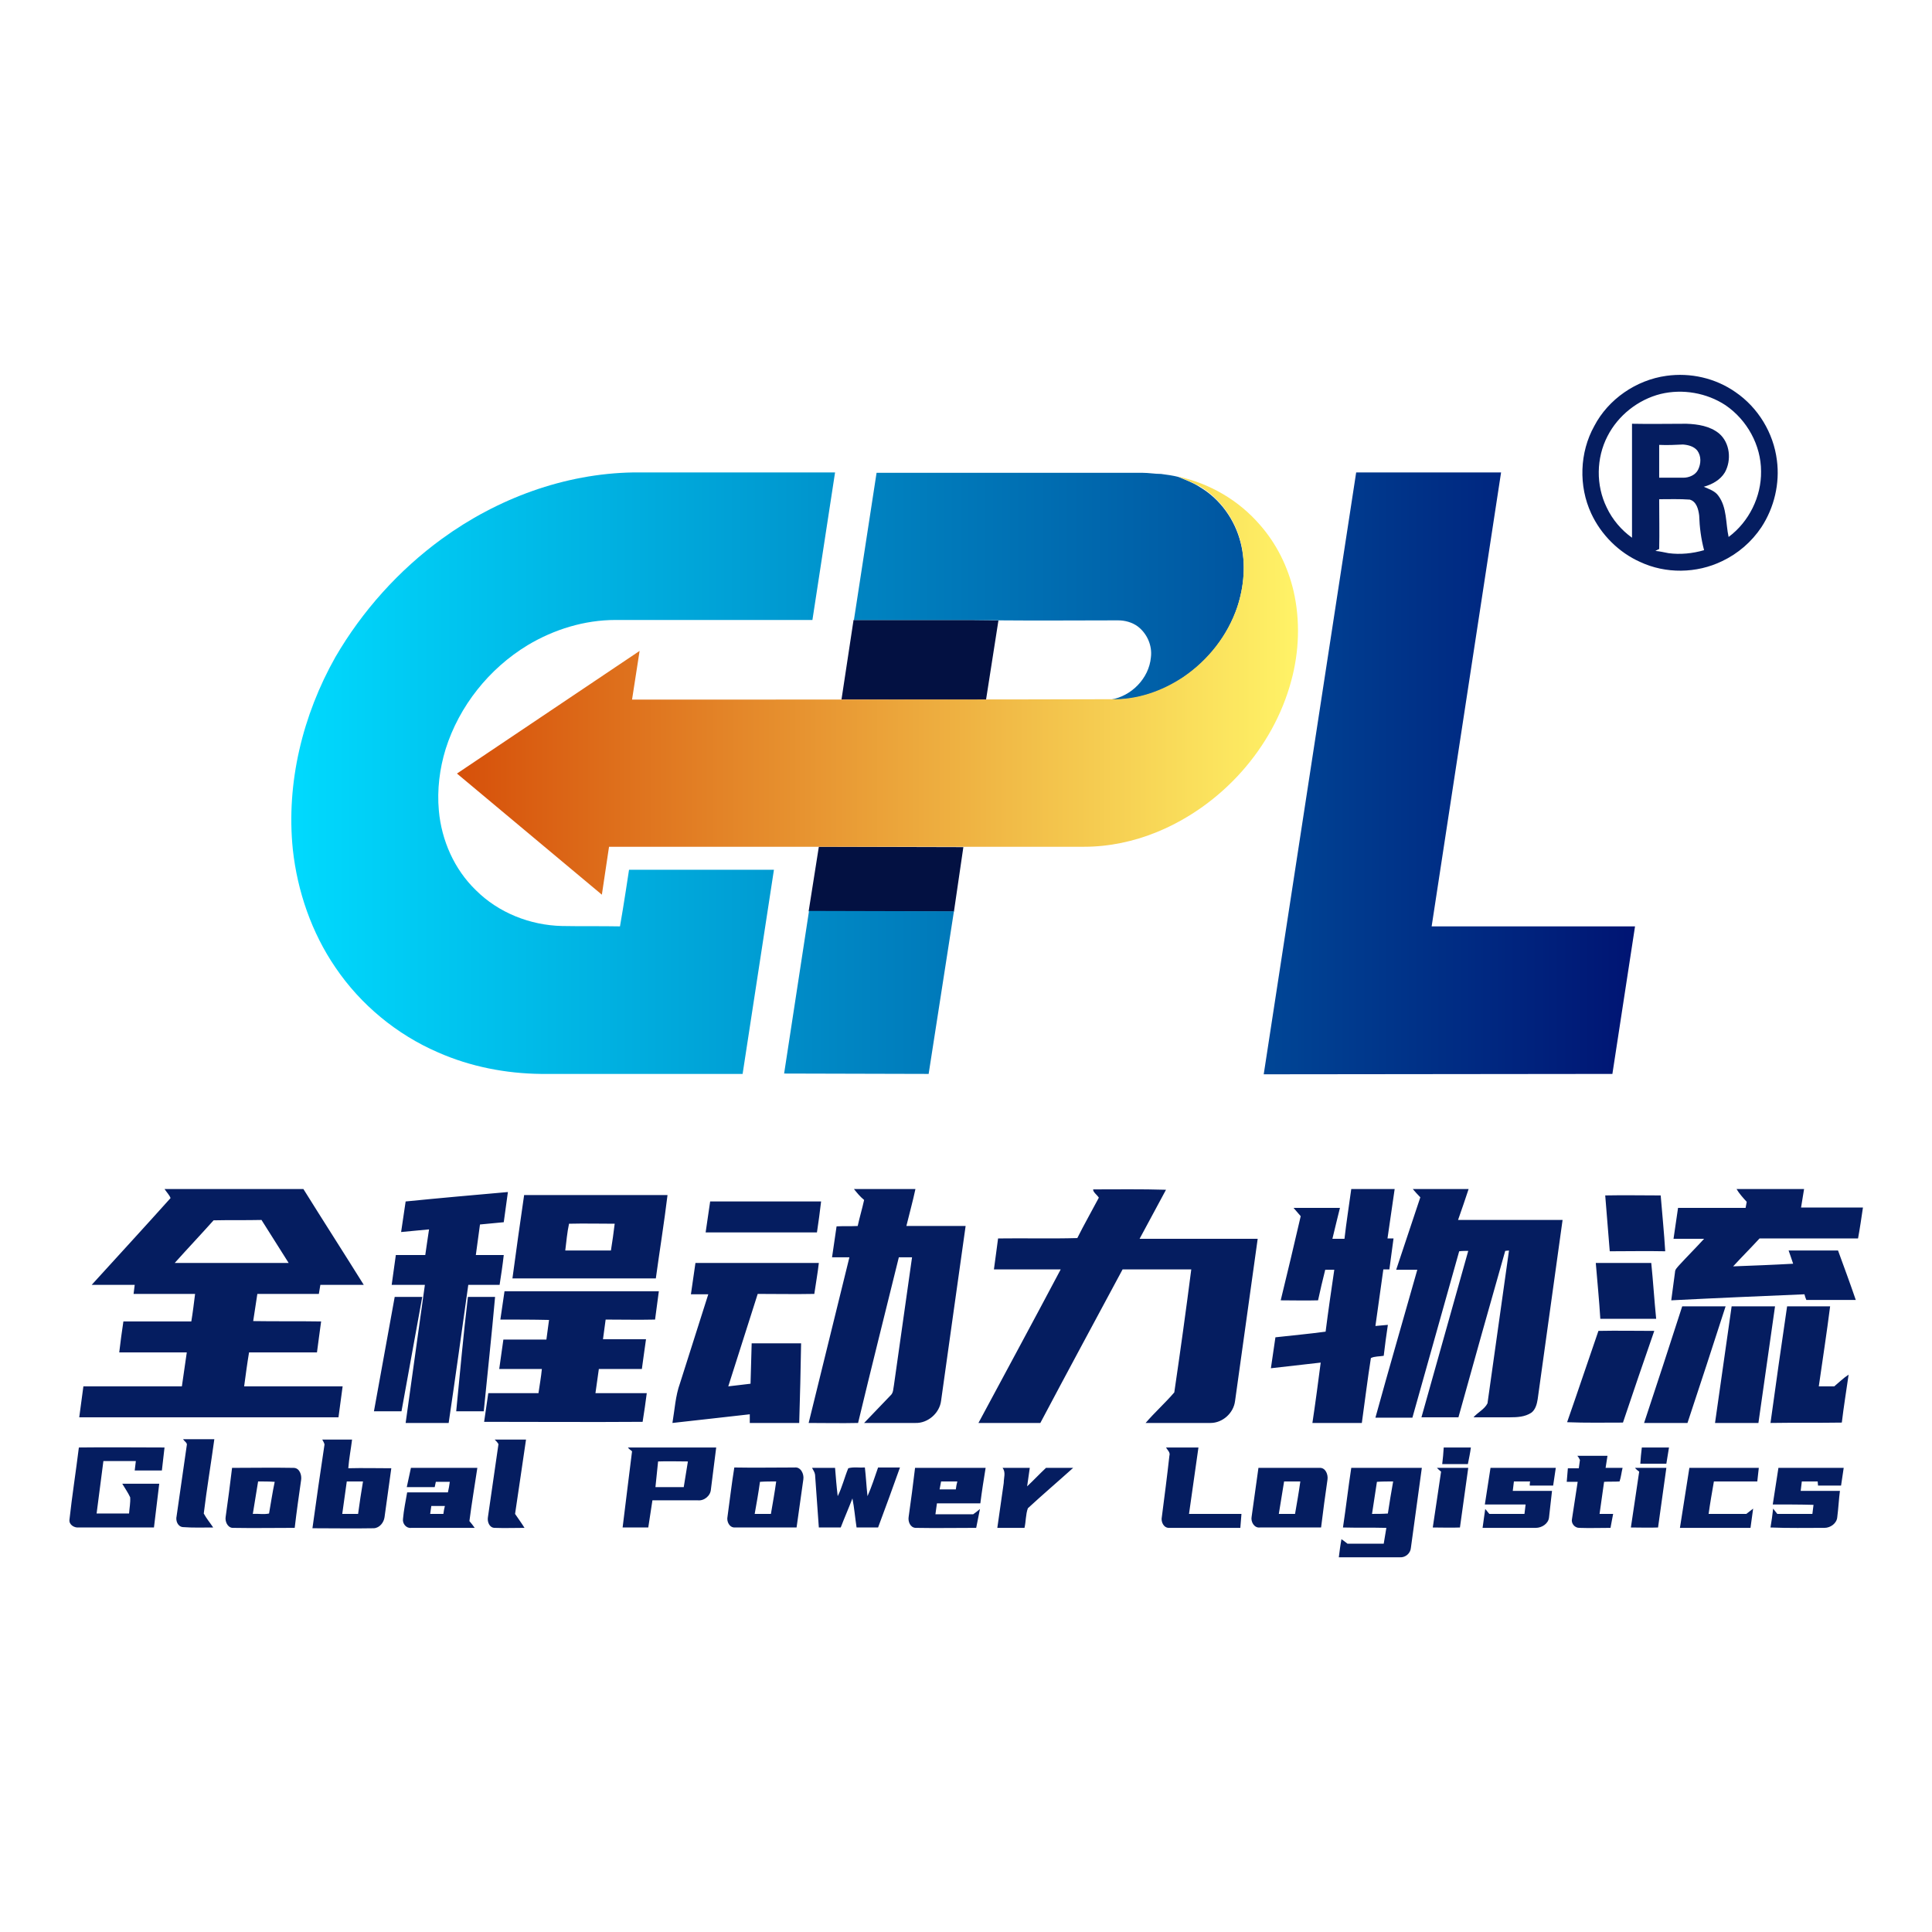
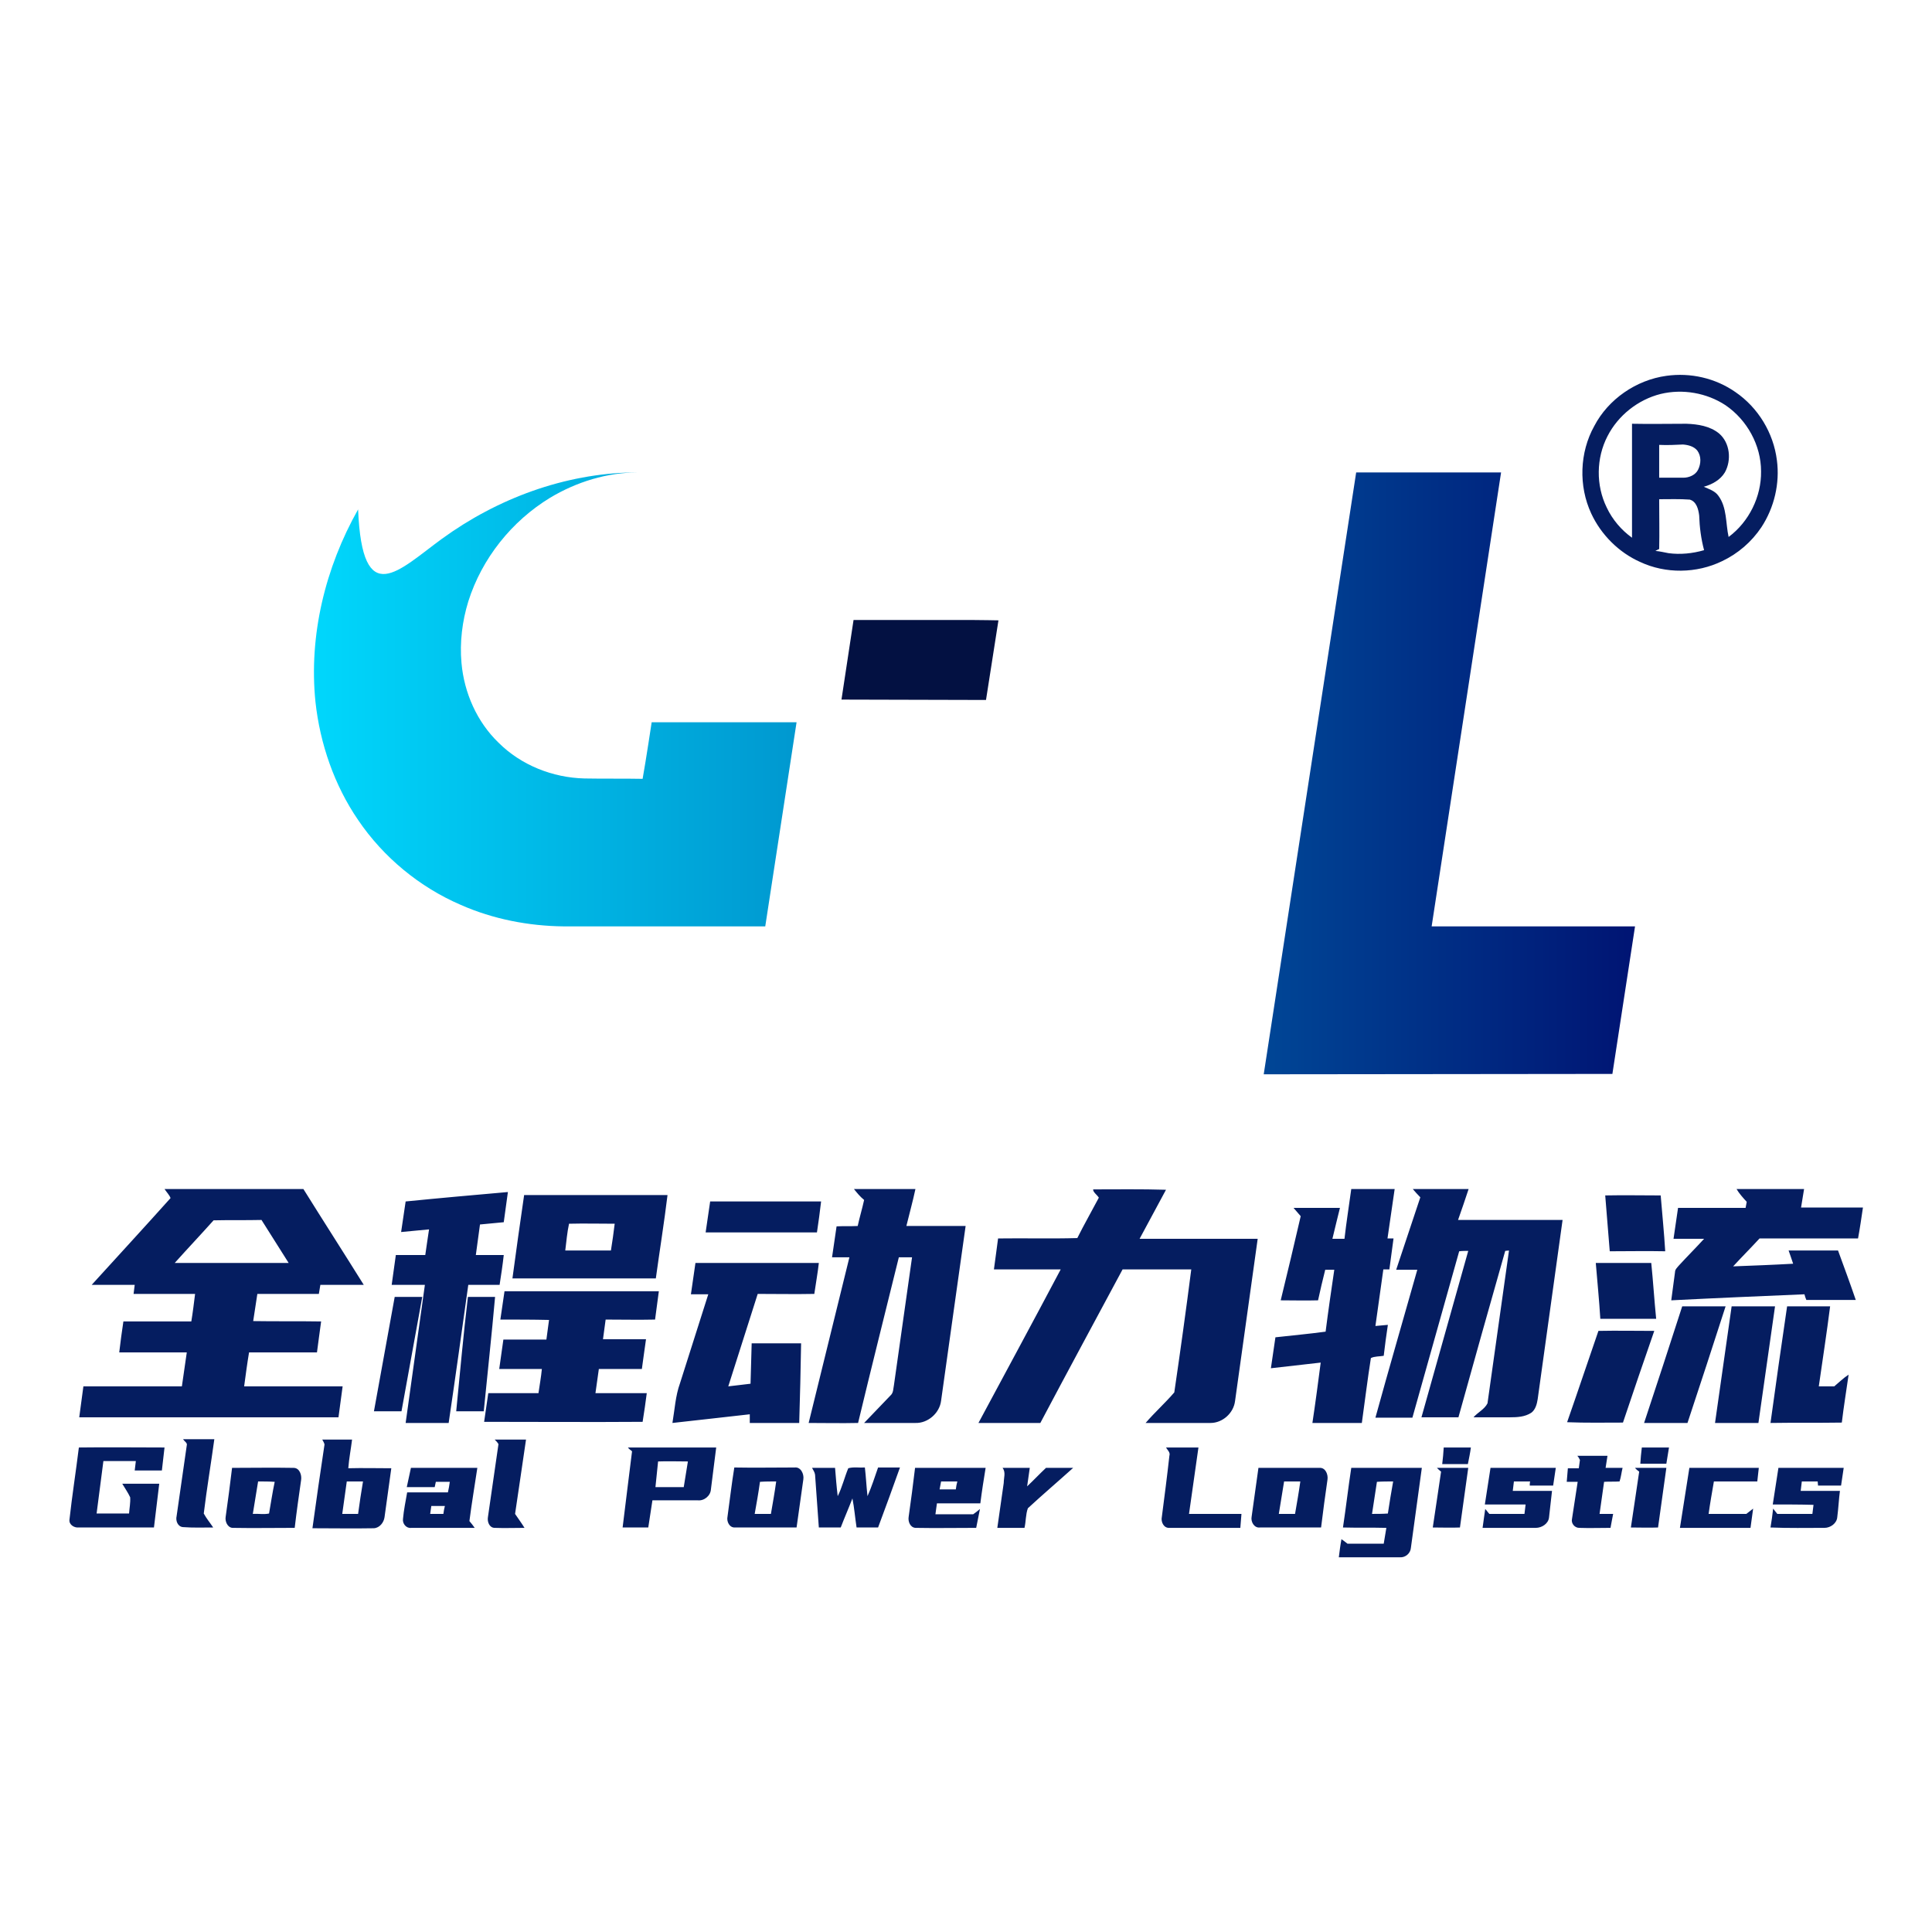
<svg xmlns="http://www.w3.org/2000/svg" version="1.1" id="Layer_1" x="0px" y="0px" viewBox="0 0 512 512" style="enable-background:new 0 0 512 512;" xml:space="preserve">
  <style type="text/css">
	.st0{fill:#FFFFFF;}
	.st1{fill:#051D60;}
	.st2{fill:url(#SVGID_1_);}
	.st3{fill:#031142;}
	.st4{fill:url(#SVGID_00000072960714858120262030000004305496504465781422_);}
	.st5{fill:url(#SVGID_00000043425013255887237770000006461703614690648474_);}
	.st6{fill:url(#SVGID_00000067200398139865982630000008321801011466004619_);}
</style>
-   <rect class="st0" width="512" height="512" />
  <g id="logo">
    <path class="st1" d="M43.6,315.1c12.3,0,24.6,0,36.8,0c5.3,8.5,10.7,16.9,16,25.4c-3.8,0-7.7,0-11.5,0c-0.1,0.8-0.3,1.6-0.4,2.4   c-5.4,0-10.9,0-16.3,0c-0.4,2.4-0.7,4.8-1.1,7.2c6,0.1,12,0,18,0.1c-0.4,2.7-0.7,5.4-1.1,8.2c-6,0-12,0-18,0c-0.5,3-0.9,6-1.3,9   c8.7,0,17.4,0,26.1,0c-0.4,2.7-0.7,5.5-1.1,8.2c-22.9,0-45.8,0-68.7,0c0.4-2.7,0.7-5.5,1.1-8.2c8.7,0,17.4,0,26.1,0   c0.4-3,0.9-6,1.3-9c-6,0-12,0-17.9,0c0.3-2.7,0.7-5.5,1.1-8.2c6,0,12,0,18,0c0.4-2.4,0.7-4.9,1-7.3c-5.4,0-10.9,0-16.3,0   c0.1-0.8,0.2-1.6,0.3-2.4c-3.8,0-7.6,0-11.4,0c7-7.7,14-15.3,20.9-23C44.9,316.7,44.2,316,43.6,315.1 M56.6,323.4   c-3.4,3.8-6.9,7.5-10.3,11.3c10.1,0,20.1,0,30.2,0c-2.4-3.8-4.8-7.6-7.2-11.4C65.1,323.4,60.9,323.3,56.6,323.4z M226.3,315.1   c5.4,0,10.9,0,16.3,0c-0.7,3.3-1.6,6.5-2.4,9.8c5.2,0,10.5,0,15.7,0c-2.2,15.4-4.3,30.8-6.5,46.3c-0.4,3.3-3.5,6-6.8,5.9   c-4.5,0-9.1,0-13.6,0c2.3-2.4,4.7-4.9,7-7.3c0.8-0.7,0.7-1.8,0.9-2.7c1.6-11.3,3.2-22.6,4.8-33.9c-1.2,0-2.3,0-3.5,0   c-3.6,14.6-7.3,29.3-10.8,43.9c-4.4,0.1-8.8,0-13.1,0c3.6-14.6,7.2-29.3,10.8-43.9c-1.5,0-3.1,0-4.6,0c0.4-2.7,0.8-5.4,1.2-8.2   c1.8-0.1,3.7,0,5.6-0.1c0.5-2.3,1.2-4.6,1.7-6.9C227.9,317.1,227.1,316.1,226.3,315.1z M289.7,315.2c6.4,0,12.8-0.1,19.3,0.1   c-2.3,4.3-4.7,8.7-7,13c10.4,0,20.9,0,31.3,0c-2,14.3-4,28.7-6,43c-0.4,3.2-3.3,5.8-6.5,5.8c-5.7,0-11.5,0-17.2,0   c2.4-2.8,5.2-5.3,7.6-8.1c1.6-10.9,3.1-21.7,4.5-32.6c-6.1,0-12.1,0-18.2,0c-7.3,13.6-14.6,27.1-21.8,40.7c-5.5,0-10.9,0-16.4,0   c7.3-13.6,14.6-27.1,21.8-40.7c-5.9,0-11.8,0-17.7,0c0.4-2.7,0.7-5.4,1.1-8.2c7-0.1,14,0.1,21-0.1c1.8-3.6,3.8-7.1,5.7-10.7   C290.8,316.7,289.6,315.9,289.7,315.2z M358.1,315.1c3.8,0,7.7,0,11.5,0c-0.6,4.4-1.3,8.7-1.9,13.1c0.4,0,1.2,0,1.6,0   c-0.4,2.7-0.7,5.5-1.1,8.2c-0.6,0-1.1,0-1.6,0c-0.7,5-1.4,10-2.1,15c1.1-0.1,2.2-0.2,3.3-0.3c-0.4,2.7-0.8,5.5-1.1,8.2   c-1.1,0.2-2.4,0.1-3.4,0.6c-0.9,5.7-1.6,11.5-2.4,17.2c-4.4,0-8.7,0-13.1,0c0.8-5.3,1.5-10.6,2.2-16c-4.4,0.5-8.8,1-13.2,1.5   c0.4-2.7,0.8-5.5,1.2-8.2c4.4-0.5,8.9-0.9,13.3-1.5c0.7-5.5,1.5-11,2.3-16.4c-0.8,0-1.6,0-2.4,0c-0.7,2.7-1.3,5.4-1.9,8.1   c-3.3,0.1-6.6,0-9.9,0c1.8-7.4,3.6-14.9,5.3-22.3c-0.6-0.7-1.3-1.5-1.9-2.2c4.1,0,8.2,0,12.3,0c-0.7,2.7-1.3,5.4-2,8.2   c1.1,0,2.1,0,3.2,0C356.8,323.9,357.5,319.5,358.1,315.1z M460.2,315.1c6,0,11.9,0,17.9,0c-0.3,1.6-0.5,3.3-0.8,4.9   c5.5,0,10.9,0,16.4,0c-0.4,2.7-0.8,5.5-1.3,8.2c-8.7,0-17.4,0-26.1,0c-2.3,2.5-4.7,4.9-7,7.4c5.3-0.2,10.6-0.4,15.9-0.7   c-0.4-1.2-0.8-2.4-1.2-3.5c4.4,0,8.7,0,13.1,0c1.6,4.4,3.2,8.7,4.7,13.1c-4.4,0-8.8,0-13.1,0c-0.2-0.5-0.4-1-0.5-1.5   c-11.8,0.5-23.6,1-35.3,1.6c0.3-2.5,0.7-5,1-7.5c0-0.7,0.6-1.2,1-1.7c2.2-2.4,4.5-4.7,6.7-7.1c-2.7,0-5.4,0-8.1,0   c0.4-2.7,0.8-5.5,1.2-8.2c6,0,11.9,0,17.9,0c0.1-0.5,0.2-1.1,0.3-1.6C461.9,317.4,460.9,316.3,460.2,315.1z M374.4,315.1   c4.9,0,9.8,0,14.8,0c-0.9,2.7-1.8,5.4-2.8,8.2c9.2,0,18.5,0,27.7,0c-2.2,15.8-4.4,31.6-6.6,47.5c-0.2,1.3-0.6,2.8-1.7,3.6   c-1.7,1.1-3.7,1.2-5.7,1.2c-3.2,0-6.4,0-9.6,0c1.1-1.3,2.9-2.1,3.7-3.7c1.9-13.5,3.8-27,5.7-40.5c-0.3,0-0.8,0.1-1,0.1   c-4.2,14.7-8.3,29.4-12.4,44.1c-3.3,0-6.6,0-9.8,0c4.1-14.7,8.3-29.4,12.4-44.1c-0.8,0-1.6,0-2.4,0.1c-4.1,14.7-8.3,29.4-12.4,44.1   c-3.3,0-6.6,0-9.8,0c3.6-13.1,7.4-26.1,11.1-39.2c-1.9,0-3.7,0-5.6,0c2.1-6.4,4.3-12.8,6.4-19.2C375.6,316.5,375,315.8,374.4,315.1   z M107.5,318.4c9-0.9,18-1.7,27.1-2.5c-0.4,2.7-0.7,5.3-1.1,8c-2.1,0.2-4.2,0.4-6.3,0.6c-0.4,2.7-0.7,5.4-1.1,8.1   c2.5,0,4.9,0,7.4,0c-0.3,2.7-0.7,5.3-1.1,7.9c-2.8,0-5.6,0-8.3,0c-1.7,12.2-3.4,24.4-5.2,36.6c-3.8,0-7.6,0-11.4,0   c1.7-12.2,3.4-24.4,5.1-36.6c-2.9,0-5.8,0-8.8,0c0.4-2.6,0.7-5.3,1.1-7.9c2.6,0,5.2,0,7.8,0c0.3-2.3,0.7-4.6,1-6.8   c-2.5,0.2-4.9,0.5-7.4,0.7C106.7,323.7,107.1,321.1,107.5,318.4z M138.9,316.7c12.7,0,25.3,0,38,0c-0.9,7.4-2.1,14.8-3.1,22.1   c-12.7,0-25.4,0-38,0C136.8,331.5,137.8,324.1,138.9,316.7 M149.8,331.4c4,0,8.1,0,12.1,0c0.4-2.4,0.7-4.7,1-7.1   c-4,0-8.1-0.1-12.1,0C150.3,326.6,150.1,329,149.8,331.4z M425.4,316.8c4.9-0.1,9.8,0,14.7,0c0.4,4.9,0.9,9.8,1.2,14.8   c-4.9-0.1-9.8,0-14.7,0C426.2,326.6,425.8,321.7,425.4,316.8z M188.2,318.4c9.8,0,19.6,0,29.4,0c-0.3,2.7-0.7,5.5-1.1,8.2   c-9.8,0-19.6,0-29.5,0C187.4,323.9,187.8,321.1,188.2,318.4z M184.3,334.7c10.9,0,21.8,0,32.7,0c-0.3,2.7-0.8,5.4-1.2,8.2   c-5,0.1-10,0-15,0c-2.6,8.2-5.2,16.3-7.8,24.5c2-0.2,4-0.5,5.9-0.7c0.1-3.6,0.2-7.2,0.3-10.7c4.4,0,8.7,0,13.1,0   c-0.1,7-0.3,14.1-0.5,21.1c-4.4,0-8.7,0-13.1,0c0-0.8,0-1.5,0-2.3c-6.8,0.8-13.6,1.5-20.5,2.3c0.6-3.5,0.8-7.2,2-10.5   c2.5-7.9,5-15.7,7.5-23.6c-1.5,0-3.1,0-4.6,0C183.5,340.2,183.9,337.5,184.3,334.7z M422.9,334.7c4.9,0,9.8,0,14.7,0   c0.5,4.9,0.8,9.8,1.3,14.8c-4.9,0-9.8,0-14.8,0C423.8,344.5,423.3,339.6,422.9,334.7z M132.6,349.7c0.4-2.5,0.7-5,1.1-7.5   c13.6,0,27.3,0,40.9,0c-0.3,2.5-0.7,5-1,7.5c-4.4,0.1-8.7,0-13.1,0c-0.2,1.7-0.5,3.5-0.7,5.2c3.8,0,7.6,0,11.4,0   c-0.4,2.6-0.7,5.2-1.1,7.9c-3.8,0-7.6,0-11.4,0c-0.3,2.1-0.6,4.3-0.9,6.4c4.5,0,9.1,0,13.6,0c-0.3,2.5-0.7,5-1.1,7.6   c-14,0.1-28,0-42,0c0.4-2.5,0.7-5.1,1.1-7.6c4.4,0,8.9,0,13.3,0c0.3-2.1,0.7-4.3,0.9-6.4c-3.8,0-7.5,0-11.3,0   c0.4-2.6,0.7-5.2,1.1-7.8c3.8,0,7.6,0,11.4,0c0.2-1.7,0.5-3.5,0.7-5.2C141.2,349.7,136.9,349.7,132.6,349.7z M124,343.7   c2.4,0,4.8,0,7.2,0c-0.9,10.1-2,20.2-3,30.3c-2.4,0-4.9,0-7.3,0C121.9,363.9,122.8,353.7,124,343.7z M99.1,374   c1.8-10.1,3.7-20.2,5.5-30.3c2.4,0,4.9,0,7.3,0c-1.8,10.1-3.7,20.2-5.5,30.3C104,374,101.5,374,99.1,374z M445.8,346.2   c3.8,0,7.6,0,11.5,0c-3.3,10.3-6.7,20.6-10.1,30.9c-3.8,0-7.6,0-11.5,0C439.1,366.8,442.5,356.5,445.8,346.2z M458.9,346.2   c3.8,0,7.7,0,11.5,0c-1.5,10.3-2.9,20.6-4.4,30.9c-3.8,0-7.7,0-11.5,0C456,366.8,457.4,356.5,458.9,346.2z M473.6,346.2   c3.8,0,7.6,0,11.4,0c-0.9,7.1-2,14.2-3,21.2c1.4,0,2.7,0,4.1,0c1.2-1,2.4-2.2,3.8-3.1c-0.6,4.2-1.3,8.5-1.8,12.7   c-6.3,0.1-12.6,0-18.9,0.1C470.6,366.8,472.1,356.5,473.6,346.2z M423.6,352.7c4.9-0.1,9.9,0,14.8,0c-2.8,8.1-5.6,16.2-8.3,24.3   c-4.9,0-9.9,0.1-14.8-0.1C418.1,368.9,420.8,360.8,423.6,352.7z" />
    <path class="st1" d="M48.5,381.4c2.8,0,5.5,0,8.3,0c-0.9,6.6-2,13.1-2.8,19.7c0.7,1.3,1.7,2.5,2.5,3.7c-2.7,0-5.3,0.1-8-0.1   c-1.4-0.1-2-1.7-1.7-2.9c0.9-6.3,1.8-12.5,2.7-18.8C49.7,382.4,48.9,382,48.5,381.4z M85.4,381.5c2.6,0,5.3,0,7.9,0   c-0.3,2.5-0.8,5-1,7.6c3.8-0.1,7.6,0,11.4,0c-0.6,4.3-1.2,8.7-1.8,13c-0.2,1.4-1.3,2.8-2.8,2.9c-5.4,0.1-10.9,0-16.3,0   c1-7.4,2.1-14.8,3.2-22.2C85.9,382.3,85.6,381.9,85.4,381.5 M91.9,392.6c-0.4,2.9-0.8,5.7-1.2,8.6c1.4,0,2.8,0,4.2,0   c0.4-2.9,0.8-5.7,1.3-8.6C94.7,392.6,93.3,392.6,91.9,392.6z M131.1,381.5c2.8,0,5.5,0,8.3,0c-1,6.6-1.9,13.2-2.9,19.7   c0.8,1.2,1.7,2.4,2.5,3.7c-2.6,0-5.3,0.1-7.9,0c-1.4,0-2-1.6-1.8-2.8c0.9-6.5,1.9-12.9,2.8-19.4   C131.8,382.2,131.5,381.9,131.1,381.5z M20.9,383.6c7.6-0.1,15.1,0,22.7,0c-0.2,2-0.5,4.1-0.7,6.1c-2.4,0-4.8,0-7.2,0   c0.1-0.8,0.2-1.7,0.3-2.5c-2.9,0-5.7,0-8.6,0c-0.6,4.6-1.2,9.3-1.8,13.9c2.9,0,5.7,0,8.6,0c0.1-1.4,0.4-2.9,0.3-4.3   c-0.6-1.3-1.4-2.4-2.1-3.6c3.3,0,6.5,0,9.8,0c-0.5,3.9-0.9,7.7-1.4,11.6c-6.7,0-13.3,0-20,0c-1.1,0.1-2.5-0.7-2.4-2   C19.1,396.4,20.1,390.1,20.9,383.6z M166.4,383.6c7.8,0,15.6,0,23.4,0c-0.5,3.7-0.9,7.4-1.4,11.1c-0.1,1.7-1.8,3.1-3.5,2.9   c-4,0-8,0-12,0c-0.4,2.4-0.7,4.8-1.1,7.2c-2.3,0-4.6,0-6.8,0c0.8-6.8,1.7-13.5,2.5-20.2C167.1,384.3,166.7,384,166.4,383.6    M174.4,387.3c-0.2,2.3-0.5,4.5-0.7,6.8c2.5,0,5,0,7.5,0c0.4-2.3,0.7-4.5,1.1-6.8C179.6,387.3,177,387.2,174.4,387.3z M309,383.6   c2.9,0,5.8,0,8.6,0c-0.8,5.9-1.7,11.7-2.5,17.6c4.6,0,9.3,0,13.9,0c-0.1,1.2-0.2,2.5-0.3,3.7c-6.3,0-12.5,0-18.8,0   c-1.5,0.1-2.3-1.6-2-2.9c0.7-5.4,1.4-10.8,2-16.2C310.2,384.9,309.4,384.3,309,383.6z M382.6,383.6c2.4,0,4.8,0,7.2,0   c-0.2,1.5-0.5,2.9-0.8,4.4c-2.3,0-4.6,0-6.8,0C382.4,386.5,382.5,385.1,382.6,383.6z M435.1,383.6c2.4,0,4.8,0,7.2,0   c-0.2,1.4-0.5,2.9-0.7,4.3c-2.3,0-4.6,0-6.9,0C434.8,386.5,434.9,385.1,435.1,383.6z M418,385.8c2.7,0,5.3,0,8,0   c-0.2,1.1-0.3,2.1-0.5,3.2c1.5,0,3,0,4.5,0c-0.3,1.2-0.4,2.4-0.8,3.6c-1.4,0.1-2.7,0-4.1,0.1c-0.4,2.9-0.8,5.7-1.2,8.5   c1.2,0,2.4,0,3.6,0c-0.2,1.2-0.5,2.4-0.7,3.7c-2.8,0-5.5,0.1-8.3,0c-1.2,0-2.2-1.2-1.9-2.4c0.5-3.3,1-6.5,1.5-9.8c-1,0-1.9,0-2.9,0   c0.1-1.2,0.2-2.4,0.3-3.6c1,0,1.9,0,2.9,0c0.1-0.7,0.2-1.5,0.3-2.2C418.5,386.5,418.3,386.1,418,385.8z M59.8,402   c0.6-4.3,1.2-8.7,1.7-13c5.4,0,10.9-0.1,16.3,0c1.6,0,2.2,1.9,2,3.2c-0.6,4.2-1.2,8.4-1.7,12.7c-5.5,0-11,0.1-16.5,0   C60.3,404.8,59.6,403.2,59.8,402 M68.4,392.6c-0.5,2.9-0.9,5.7-1.4,8.6c1.4-0.1,2.9,0.2,4.3-0.1c0.5-2.8,0.9-5.6,1.5-8.4   C71.3,392.6,69.8,392.6,68.4,392.6z M107.8,394.1c0.4-1.7,0.7-3.4,1.1-5.1c5.9,0,11.7,0,17.6,0c-0.7,4.7-1.5,9.4-2.1,14.1   c0.5,0.6,1,1.2,1.4,1.8c-5.6,0-11.2,0-16.8,0c-1.3,0.2-2.4-1.1-2.2-2.4c0.2-2.3,0.7-4.7,1.1-7c3.6,0,7.2,0,10.8,0   c0.2-0.9,0.4-1.9,0.5-2.8c-1.3,0-2.5,0-3.7,0c-0.1,0.5-0.2,1-0.3,1.4C112.6,394.1,110.2,394.1,107.8,394.1 M114.3,399.1   c-0.1,0.7-0.2,1.4-0.3,2.1c1.2,0,2.4,0,3.5,0c0.1-0.7,0.2-1.4,0.4-2.1C116.7,399.1,115.5,399.1,114.3,399.1z M192.8,401.9   c0.6-4.3,1.1-8.7,1.8-13c5.3,0.1,10.7,0,16,0c1.6-0.2,2.5,1.7,2.3,3.1c-0.6,4.3-1.2,8.5-1.8,12.8c-5.4,0-10.9,0-16.3,0   C193.3,404.9,192.5,403.2,192.8,401.9 M201.4,392.7c-0.4,2.9-0.9,5.7-1.4,8.5c1.4,0,2.8,0,4.3,0c0.5-2.9,1-5.7,1.4-8.6   C204.2,392.6,202.8,392.6,201.4,392.7z M215.2,389c2,0,4.1,0,6.1,0c0.2,2.5,0.4,5,0.7,7.5c1.2-2.4,1.8-5,2.8-7.4   c1.4-0.4,2.9-0.1,4.4-0.2c0.3,2.5,0.4,5,0.7,7.6c1.1-2.5,1.9-5,2.8-7.6c1.9,0,3.9,0,5.8,0c-1.9,5.3-3.8,10.6-5.8,15.9   c-1.9,0-3.8,0-5.7,0c-0.4-2.6-0.6-5.2-1.1-7.7c-1,2.6-2.1,5.1-3.1,7.7c-1.9,0-3.9,0-5.8,0c-0.3-4.7-0.7-9.3-1-14   C215.9,390.1,215.5,389.6,215.2,389z M240.8,402c0.6-4.3,1.2-8.7,1.7-13c6.2,0,12.5,0,18.7,0c-0.5,3.1-1,6.2-1.4,9.4   c-3.8,0-7.6,0-11.5,0c-0.1,0.9-0.3,1.9-0.4,2.9c3.3,0,6.7,0,10,0c0.6-0.4,1.2-0.9,1.8-1.4c-0.3,1.7-0.7,3.3-1,5   c-5.4,0-10.8,0.1-16.1,0C241.2,404.8,240.6,403.2,240.8,402 M249,394.7c1.4,0,2.8,0,4.3,0c0.1-0.7,0.2-1.4,0.4-2.1   c-1.4,0-2.9,0-4.3,0C249.3,393.3,249.1,394,249,394.7z M265.7,389c2.4,0,4.8,0,7.2,0c-0.2,1.6-0.5,3.3-0.7,4.9   c1.7-1.6,3.3-3.3,5-4.9c2.4,0,4.8,0,7.2,0c-4,3.6-8.1,7.1-12,10.7c-0.6,1.6-0.5,3.5-0.9,5.2c-2.4,0-4.8,0-7.2,0   c0.6-4,1.1-7.9,1.7-11.9C266,391.6,266.6,390.2,265.7,389z M333.5,389c5.4,0,10.8,0,16.2,0c1.6-0.1,2.3,1.8,2.1,3.1   c-0.6,4.2-1.2,8.5-1.7,12.7c-5.4,0-10.8,0-16.2,0c-1.5,0.2-2.5-1.5-2.2-2.9C332.3,397.6,332.9,393.3,333.5,389 M340.3,392.6   c-0.5,2.9-0.9,5.7-1.4,8.6c1.4,0,2.8,0,4.3,0c0.5-2.9,1-5.7,1.4-8.6C343.2,392.6,341.8,392.6,340.3,392.6z M355.9,404.8   c0.8-5.3,1.4-10.6,2.2-15.8c6.2,0,12.5,0,18.7,0c-1,7.1-1.9,14.1-2.9,21.2c-0.1,1.4-1.4,2.6-2.9,2.5c-5.4,0-10.8,0-16.2,0   c0.2-1.6,0.4-3.2,0.7-4.8c0.6,0.4,1.1,0.8,1.6,1.2c3.2,0,6.4,0,9.6,0c0.2-1.4,0.5-2.8,0.7-4.2C363.6,404.8,359.7,404.9,355.9,404.8    M364.9,392.7c-0.4,2.8-0.9,5.7-1.3,8.5c1.4,0,2.8,0,4.2-0.1c0.4-2.8,0.9-5.6,1.4-8.5C367.7,392.6,366.3,392.6,364.9,392.7z    M380.8,389c2.8,0,5.5,0,8.3,0c-0.7,5.3-1.5,10.5-2.2,15.8c-2.4,0.1-4.8,0-7.2,0c0.7-4.9,1.5-9.8,2.2-14.8   C381.6,389.8,381.1,389.3,380.8,389z M395,389c5.7,0,11.5,0,17.3,0c-0.2,1.6-0.5,3.1-0.7,4.7c-2.1,0-4.1,0-6.2,0   c0-0.3,0-0.8,0.1-1.1c-1.4,0-2.8,0-4.3,0c-0.1,0.8-0.2,1.6-0.3,2.5c3.5,0,7,0,10.4,0c-0.3,2.4-0.5,4.7-0.8,7.1   c-0.2,1.6-1.9,2.7-3.5,2.7c-4.7,0-9.4,0-14.1,0c0.2-1.7,0.5-3.4,0.7-5c0.4,0.4,0.7,0.9,1.1,1.3c3.1,0,6.2,0,9.3,0   c0.1-0.8,0.2-1.6,0.3-2.5c-3.6,0-7.2,0-10.8,0C394,395.5,394.5,392.2,395,389z M433.3,389c2.8,0,5.5,0,8.3,0   c-0.7,5.3-1.5,10.5-2.2,15.8c-2.4,0.1-4.8,0-7.2,0c0.7-4.9,1.5-9.8,2.2-14.8C434.1,389.8,433.5,389.3,433.3,389z M445.2,404.9   c0.8-5.3,1.7-10.6,2.5-15.9c6.1,0,12.2,0,18.4,0c-0.1,1.2-0.3,2.4-0.4,3.6c-3.8,0-7.7,0-11.5,0c-0.5,2.9-1,5.7-1.4,8.6   c3.3,0,6.7,0,10,0c0.6-0.5,1.2-0.9,1.8-1.4c-0.2,1.7-0.5,3.4-0.7,5.1C457.7,404.9,451.5,404.9,445.2,404.9z M469.8,398.7   c0.5-3.2,1-6.5,1.5-9.7c5.7,0,11.5,0,17.3,0c-0.2,1.6-0.5,3.1-0.7,4.7c-2,0-4.1,0-6.1,0c0-0.3-0.1-0.8-0.1-1.1c-1.4,0-2.8,0-4.2,0   c-0.1,0.8-0.2,1.7-0.3,2.5c3.5,0,6.9,0,10.4,0c-0.3,2.3-0.4,4.6-0.7,6.9c-0.1,1.7-1.8,2.9-3.4,2.9c-4.8,0-9.5,0.1-14.3-0.1   c0.3-1.7,0.5-3.3,0.7-5c0.4,0.5,0.7,0.9,1.1,1.4c3.1,0,6.2,0,9.3,0c0.1-0.8,0.2-1.6,0.3-2.4C477,398.7,473.4,398.7,469.8,398.7z" />
    <path class="st1" d="M441.6,99.6c6.4-0.9,13,0.6,18.3,4.3c6,4.1,10.1,10.8,11,18.1c0.8,6.1-0.7,12.5-4.1,17.7   c-2.6,3.9-6.2,7-10.4,9c-6.8,3.3-15,3.4-21.8,0.2c-5.6-2.5-10.3-7.2-12.9-12.8c-3.4-7.3-3.1-16.2,0.8-23.2   C426.2,105.8,433.6,100.7,441.6,99.6z M440.1,104.4c-6,1.5-11.3,5.7-14.1,11.2c-3,5.8-3.1,13-0.2,18.9c1.5,3.2,3.9,6,6.7,8   c0-10.1,0-20.1,0-30.2c4.8,0.1,9.6,0,14.4,0c3,0.1,6.3,0.6,8.7,2.6c2.9,2.5,3.3,7.1,1.5,10.3c-1.2,2-3.4,3.2-5.6,3.8   c1.4,0.6,3,1.1,3.9,2.4c2.3,3.1,1.9,7.3,2.7,10.9c5.4-4,8.7-10.7,8.6-17.4c0-6.9-3.7-13.6-9.4-17.5   C452.3,104.1,445.9,103,440.1,104.4z M439.7,117.9c0,2.9,0,5.8,0,8.7c2.1,0,4.2,0,6.4,0c1.5,0,3.2-0.7,3.9-2.1   c0.8-1.6,0.9-3.6-0.2-5.1c-0.9-1.1-2.4-1.5-3.8-1.6C444,117.9,441.9,118,439.7,117.9z M439.7,132.3c0,4.4,0.1,8.8,0,13.2   c-0.3,0.1-0.8,0.4-1,0.5c1.2,0.1,2.4,0.4,3.5,0.6c3.1,0.4,6.3,0.1,9.4-0.8c-0.8-3-1.2-6.1-1.3-9.2c-0.2-1.6-0.7-3.7-2.5-4.2   C445.1,132.2,442.4,132.3,439.7,132.3z" />
    <linearGradient id="SVGID_1_" gradientUnits="userSpaceOnUse" x1="334.923" y1="204.933" x2="433.316" y2="204.933">
      <stop offset="0" style="stop-color:#004696" />
      <stop offset="1" style="stop-color:#001473" />
    </linearGradient>
    <polygon class="st2" points="359.4,125.2 397.8,125.2 379.4,245.5 433.3,245.5 427.3,284.6 334.9,284.7  " />
    <path class="st3" d="M223,185.4l3.2-21.1c0,0,20.8,0,31.1,0c2.4,0,7.3,0.1,7.3,0.1l-3.3,21.1L223,185.4z" />
-     <polygon class="st3" points="217,224.4 214.3,241.5 252.8,241.6 255.3,224.5  " />
    <g>
      <linearGradient id="SVGID_00000138570380704869165180000016339240745641584038_" gradientUnits="userSpaceOnUse" x1="77.33" y1="204.929" x2="221.39" y2="204.929">
        <stop offset="0" style="stop-color:#00DAFE" />
        <stop offset="1" style="stop-color:#0093CC" />
      </linearGradient>
-       <path style="fill:url(#SVGID_00000138570380704869165180000016339240745641584038_);" d="M117.1,142.8    c14.7-10.7,32.5-17.3,50.7-17.6c17.8,0,53.5,0,53.5,0l-6,39.1c0,0-34.8,0-52.2,0c-8.2,0-16.3,2.5-23.3,6.7    c-10.2,6.2-18.1,16.1-21.7,27.5c-1.6,5.2-2.3,10.8-1.8,16.3c0.7,7.9,4.1,15.6,9.8,21.1c6,6,14.4,9.3,22.8,9.5    c5.1,0.1,10.2,0,15.4,0.1c0.9-5,2.4-15,2.4-15h38.4l-8.3,54.1c0,0-35.6,0-53.4,0c-9.3-0.1-18.7-1.9-27.3-5.7    c-10.9-4.7-20.5-12.6-27.2-22.5c-6.3-9.2-10.1-20.2-11.3-31.3c-1.8-17.6,2.6-35.6,11.3-51C96,161.9,105.7,151.1,117.1,142.8z" />
+       <path style="fill:url(#SVGID_00000138570380704869165180000016339240745641584038_);" d="M117.1,142.8    c14.7-10.7,32.5-17.3,50.7-17.6c17.8,0,53.5,0,53.5,0c0,0-34.8,0-52.2,0c-8.2,0-16.3,2.5-23.3,6.7    c-10.2,6.2-18.1,16.1-21.7,27.5c-1.6,5.2-2.3,10.8-1.8,16.3c0.7,7.9,4.1,15.6,9.8,21.1c6,6,14.4,9.3,22.8,9.5    c5.1,0.1,10.2,0,15.4,0.1c0.9-5,2.4-15,2.4-15h38.4l-8.3,54.1c0,0-35.6,0-53.4,0c-9.3-0.1-18.7-1.9-27.3-5.7    c-10.9-4.7-20.5-12.6-27.2-22.5c-6.3-9.2-10.1-20.2-11.3-31.3c-1.8-17.6,2.6-35.6,11.3-51C96,161.9,105.7,151.1,117.1,142.8z" />
      <linearGradient id="SVGID_00000094617523371594710770000003340133991681748923_" gradientUnits="userSpaceOnUse" x1="207.709" y1="204.929" x2="329.626" y2="204.929">
        <stop offset="0" style="stop-color:#008DC8" />
        <stop offset="1" style="stop-color:#0055A0" />
      </linearGradient>
-       <path style="fill:url(#SVGID_00000094617523371594710770000003340133991681748923_);" d="M327.9,160.9    c-2.6,7.6-7.7,14.2-14.3,18.6c-5.6,3.8-12.3,6.1-19.2,5.9c5.4-0.9,10.1-5.6,10.6-11.2c0.4-3.1-1-6.3-3.5-8.2    c-1.5-1.1-3.4-1.6-5.2-1.6c-10.5,0-21.1,0.1-31.6,0c-2.4-0.1-4.9,0-7.3-0.1c-10.4,0-20.8,0-31.1,0c2-13,4-26,6-39    c23.5,0,47,0,70.5,0c1.6,0,3.3,0.3,4.9,0.3c1.5,0.2,3.1,0.4,4.6,0.8c1.9,0.8,3.9,1.5,5.7,2.7c5.4,3.2,9.3,8.7,10.8,14.8    C330.2,149.4,329.7,155.4,327.9,160.9z M246.1,284.6l6.7-43.1l-38.4-0.1l-6.6,43.1L246.1,284.6z" />
    </g>
    <g>
      <linearGradient id="SVGID_00000008867871721180622720000000049749308333201327_" gradientUnits="userSpaceOnUse" x1="121.062" y1="181.764" x2="344.014" y2="181.764">
        <stop offset="0" style="stop-color:#D6500A" />
        <stop offset="1" style="stop-color:#FFF367" />
      </linearGradient>
-       <path style="fill:url(#SVGID_00000008867871721180622720000000049749308333201327_);" d="M312.2,126.3c8.4,1.8,16.1,6.3,21.7,12.8    c4.4,5,7.4,11.1,8.9,17.5c1.8,7.8,1.5,16.1-0.6,23.8c-4.8,17.9-18.5,33.1-35.6,40.1c-6.1,2.5-12.7,3.9-19.3,3.9    c-10.6,0-125.9,0-125.9,0l-1.9,12.7L121.1,205l48.4-32.5l-2,12.9c0,0,115.9,0,126.9-0.1c6.8,0.2,13.5-2.1,19.2-5.9    c6.6-4.5,11.8-11.1,14.3-18.6c1.8-5.5,2.3-11.5,0.9-17.1c-1.5-6.1-5.5-11.6-10.8-14.8C316.1,127.9,314.2,127.1,312.2,126.3z" />
    </g>
  </g>
</svg>